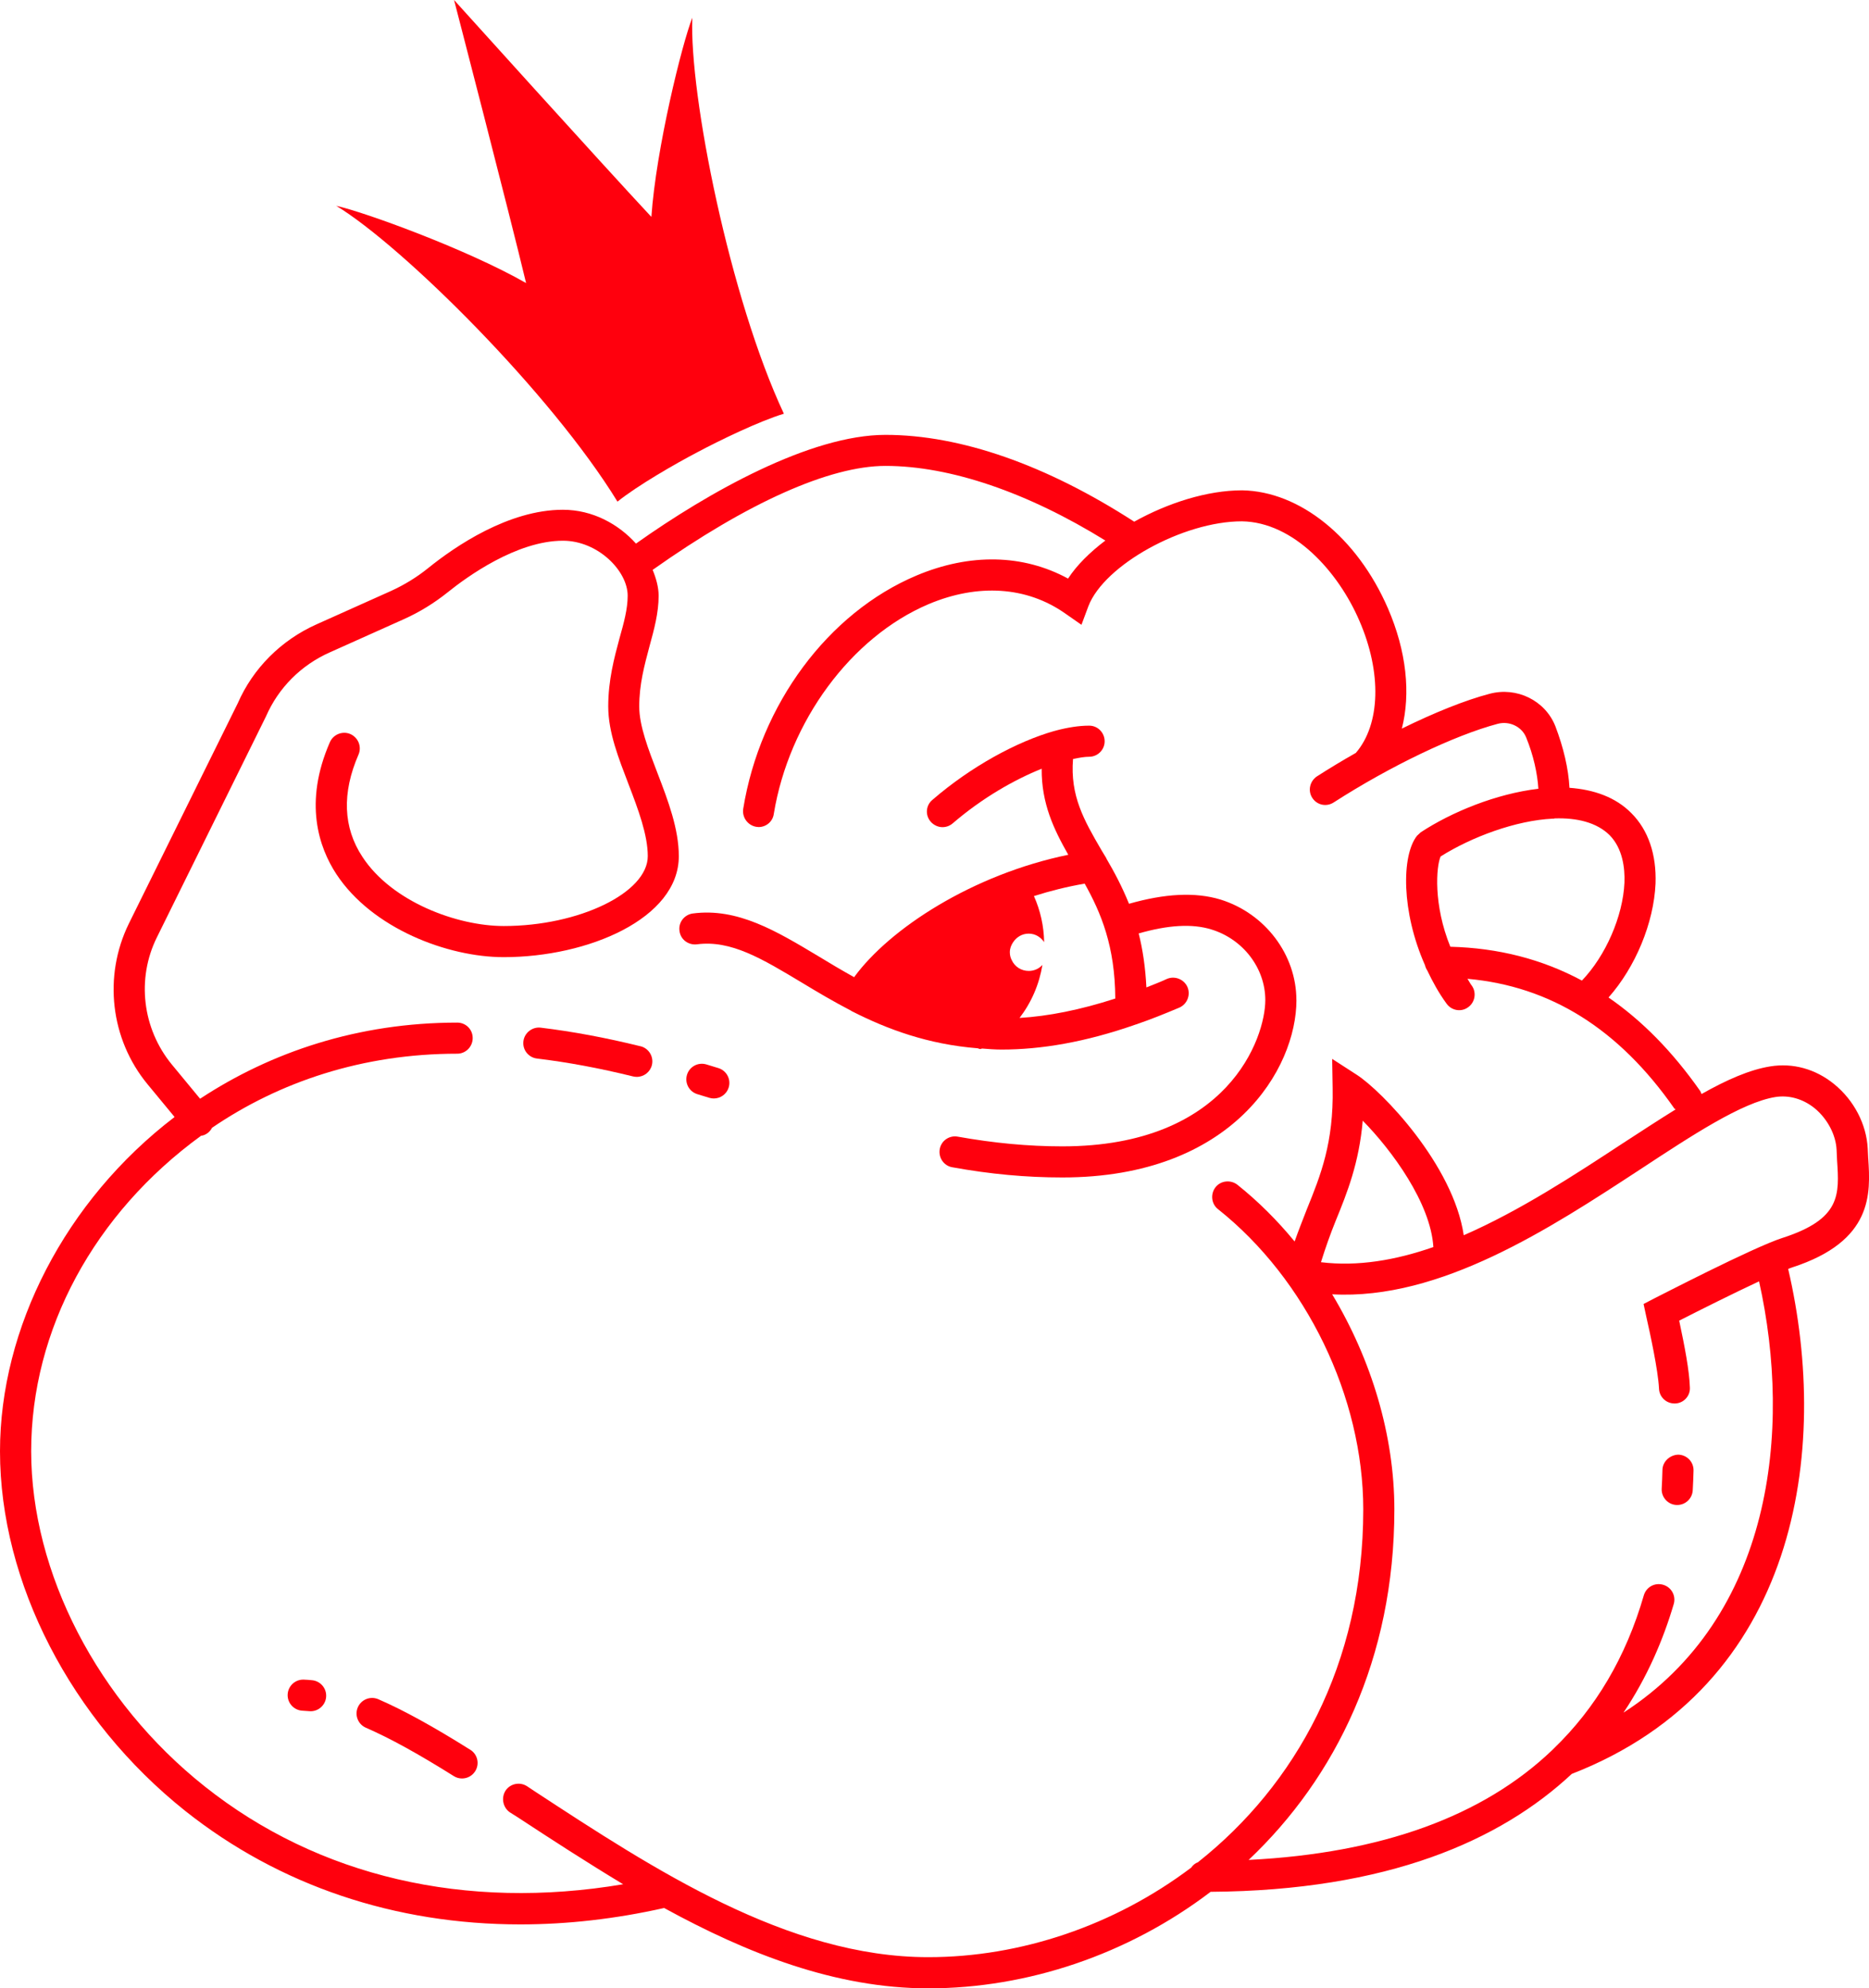
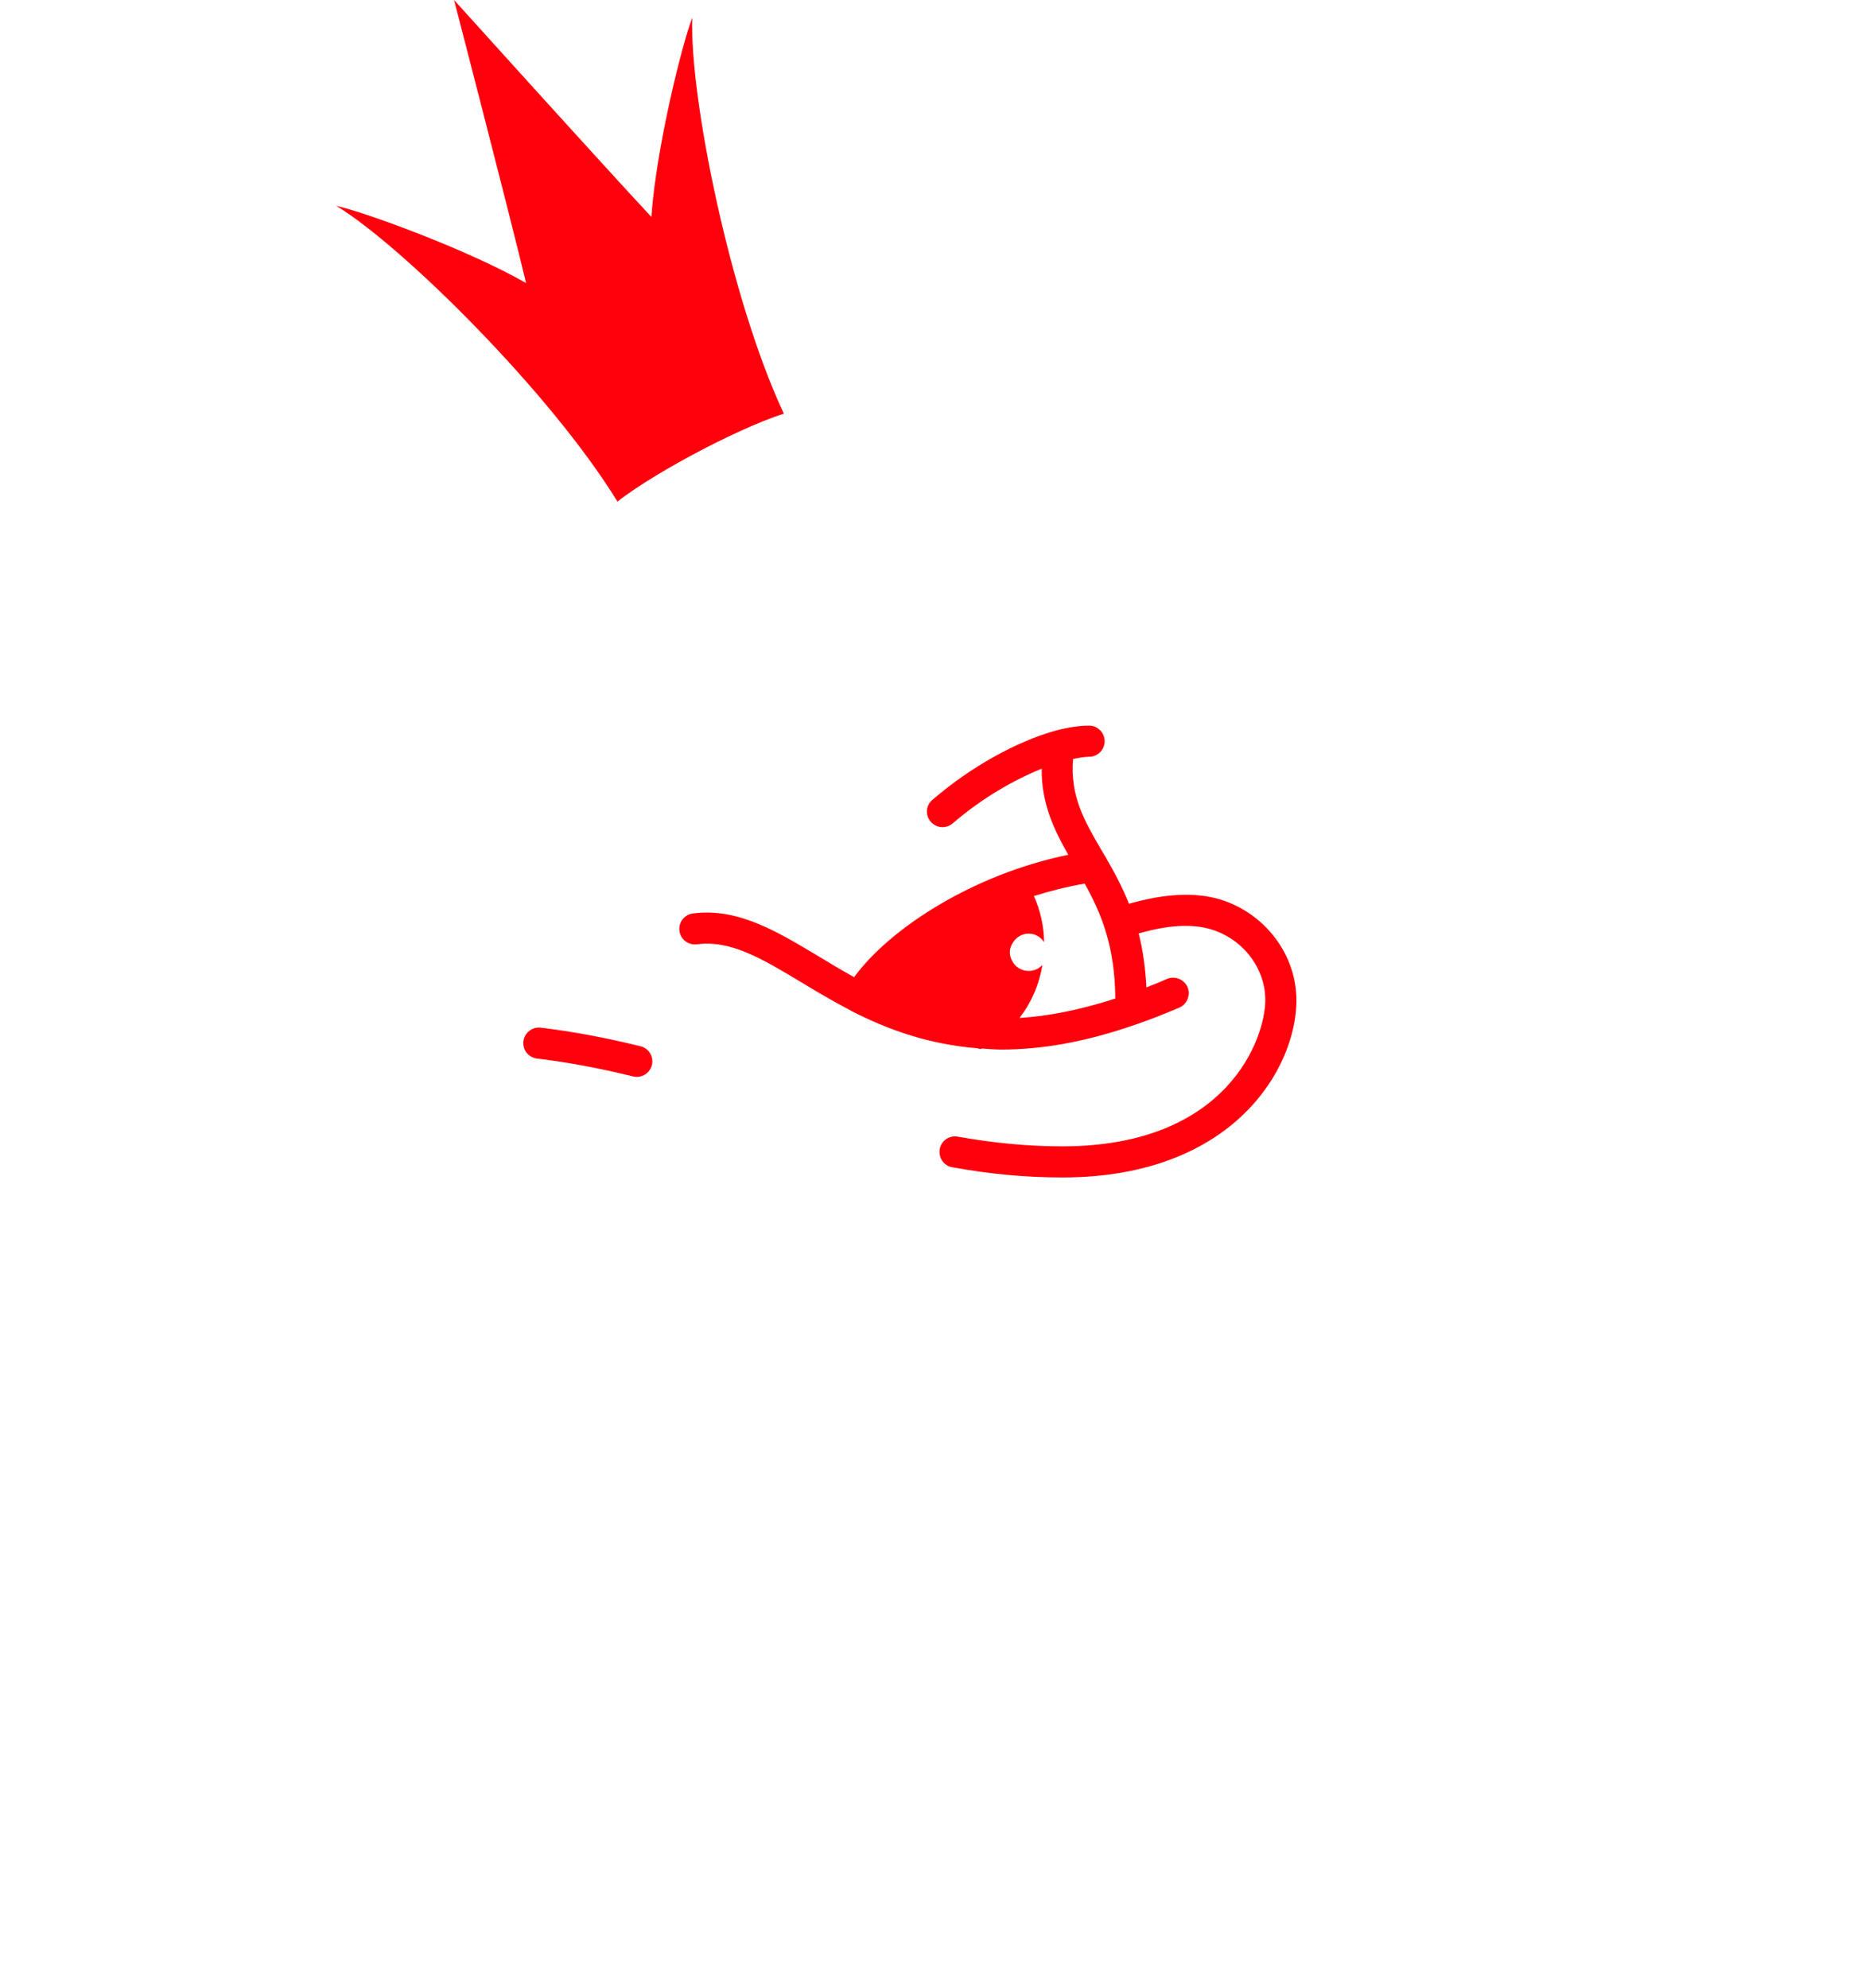
<svg xmlns="http://www.w3.org/2000/svg" id="Layer_2" data-name="Layer 2" viewBox="0 0 425 452.1">
  <defs>
    <style>
      .cls-1 {
        fill: #ff000d;
      }
    </style>
  </defs>
  <g id="Logos">
    <g>
      <path class="cls-1" d="M145.65,237.9c-8.01-1.97-15.43-3.35-22.7-4.23-1.88-.23-3.7,1.15-3.93,3.09-.24,1.94,1.15,3.7,3.08,3.93,6.98.84,14.13,2.17,21.86,4.07.29.07.57.1.85.1,1.59,0,3.03-1.08,3.43-2.69.46-1.89-.7-3.81-2.59-4.28Z" />
-       <path class="cls-1" d="M163.35,242.86l-2.72-.83c-1.88-.56-3.84.48-4.41,2.35-.57,1.87.48,3.84,2.35,4.41l2.72.83c.35.1.69.15,1.03.15,1.51,0,2.92-.98,3.38-2.5.57-1.87-.48-3.84-2.35-4.41Z" />
-       <path class="cls-1" d="M106.95,397.87c-8.48-5.32-15.13-8.98-20.92-11.5-1.8-.77-3.87.04-4.66,1.83-.78,1.79.04,3.87,1.83,4.65,5.46,2.38,11.81,5.87,19.99,11,.59.37,1.23.54,1.87.54,1.18,0,2.33-.59,3-1.66,1.04-1.65.54-3.84-1.12-4.87Z" />
-       <path class="cls-1" d="M70.99,382.05c-.66-.07-1.3-.12-1.92-.14-.04,0-.09,0-.13,0-1.89,0-3.46,1.5-3.53,3.41-.07,1.95,1.46,3.59,3.41,3.66.47.02.94.05,1.44.1.13.01.25.02.38.02,1.78,0,3.32-1.35,3.51-3.16.21-1.94-1.2-3.68-3.14-3.89Z" />
-       <path class="cls-1" d="M381.21,342.2c.07,0,.13,0,.19,0,1.87,0,3.42-1.46,3.52-3.35.08-1.51.15-3.01.18-4.49.04-1.95-1.51-3.56-3.47-3.6-1.86.05-3.56,1.52-3.6,3.47-.03,1.4-.09,2.82-.17,4.26-.1,1.95,1.4,3.61,3.34,3.71Z" />
-       <path class="cls-1" d="M424.82,263.41l-.11-2.26c-.28-5.49-3.11-10.97-7.64-14.65-4.24-3.45-9.39-4.86-14.54-4.02-4.64.74-9.9,3.05-15.61,6.28-.11-.23-.17-.51-.34-.74-6.28-8.94-13.18-15.95-20.81-21.21,6.11-6.9,10.29-16.91,10.69-25.9.23-6.62-1.64-12.16-5.49-16.01-3.62-3.68-8.6-5.37-14.08-5.77-.23-4.36-1.36-9.16-3.22-14.03-2.32-5.83-8.77-8.99-14.93-7.35-5.6,1.47-12.61,4.3-19.97,7.92,2.04-7.97,1.07-17.59-3.17-27.37-7.01-16.12-20.02-26.58-33.14-26.81-7.97,0-16.91,2.88-24.55,7.13-19.97-12.9-39.48-19.74-56.56-19.74s-40.21,13.01-56.73,24.72c-3.96-4.41-9.84-7.69-16.63-7.69-12.33,0-24.49,8.31-30.6,13.24-2.66,2.15-5.49,3.85-8.43,5.2l-16.91,7.58c-8.14,3.62-14.54,10.07-17.99,17.99l-24.77,50.11c-5.83,11.93-4.19,26.24,4.24,36.48l6.17,7.47C14.76,273.03,0,302.05,0,329.99c0,29.81,16.12,61.08,42.14,81.79,21.44,17.02,47.74,25.79,76.19,25.79,10.63,0,21.61-1.24,32.69-3.73,18.89,10.35,38.97,18.27,60.07,18.27,22.57,0,45.47-7.69,64.2-21.95,40.27-.28,65.89-11.65,82.12-26.81,51.53-20.02,58.82-73.53,49.21-114.82.28-.11.68-.28.9-.34,18.5-6,17.82-16.86,17.31-24.77ZM353.16,186.15h.17c.06,0,.11-.06.17-.06,5.09-.17,9.56.91,12.5,3.79,3,3.05,3.51,7.52,3.39,10.8-.34,7.69-4.3,16.69-9.67,22.28-9.05-4.86-19-7.41-29.92-7.69-3.9-9.56-3.22-18.27-2.21-20.53,7.01-4.41,17.08-8.2,25.57-8.6ZM272.45,423.42c-.68.23-1.19.68-1.58,1.24-17.48,13.18-38.8,20.36-59.78,20.36-32.01,0-62.56-20.08-89.53-37.73l-1.7-1.13c-1.64-1.07-3.85-.62-4.92,1.02-1.02,1.64-.57,3.85,1.02,4.92l1.7,1.07c7.75,5.09,15.78,10.29,24.04,15.27-35.8,6.05-69.29-1.7-95.13-22.23-24.38-19.34-39.48-48.59-39.48-76.24s14.37-54.07,38.63-71.72c.57-.06,1.07-.28,1.58-.68.4-.34.68-.68.91-1.13,15.27-10.41,34.16-16.85,55.77-16.85,1.92,0,3.51-1.58,3.51-3.56s-1.58-3.51-3.51-3.51c-22.51,0-42.31,6.67-58.48,17.31l-6.45-7.81c-6.67-8.14-8.03-19.46-3.39-28.85l24.83-50.28c2.83-6.5,7.98-11.65,14.48-14.54l16.91-7.58c3.51-1.58,6.84-3.62,9.95-6.11,4.36-3.51,15.67-11.71,26.19-11.71,7.92,0,14.71,6.84,14.71,12.5,0,3-.85,6.11-1.87,9.73-1.19,4.41-2.55,9.5-2.55,15.44s2.38,11.82,4.64,17.76c2.15,5.6,4.35,11.43,4.35,16.29,0,8.31-15.61,15.89-32.75,15.89-10.58,0-25.45-5.49-32.13-15.72-4.41-6.67-4.69-14.54-.9-23.25.79-1.81-.06-3.9-1.87-4.69-1.75-.74-3.85.06-4.64,1.87-6,13.74-2.49,23.93,1.47,29.98,8.14,12.39,25.34,18.89,38.06,18.89,19.17,0,39.82-8.77,39.82-22.96,0-6.16-2.43-12.61-4.81-18.78-2.15-5.6-4.19-10.86-4.19-15.27,0-5.03,1.19-9.39,2.32-13.63,1.07-3.9,2.09-7.64,2.09-11.54,0-1.92-.57-3.96-1.36-5.88,21.49-15.21,40.21-23.64,52.94-23.64,14.76,0,32.35,6.05,50,16.97-3.51,2.66-6.5,5.6-8.48,8.65-10.18-5.54-22.28-5.83-34.5-.68-20.08,8.48-35.52,29.3-39.37,53.05-.28,1.92,1.02,3.73,2.94,4.07.17,0,.4.06.57.06,1.7,0,3.22-1.24,3.45-3,3.45-21.04,17.59-40.21,35.18-47.68,11.26-4.75,22.34-4.02,31.05,2.09l3.73,2.6,1.58-4.24c3.62-9.39,21.55-19.29,34.9-19.29,11.76.17,21.89,11.42,26.7,22.57,5.15,11.82,4.81,23.59-.79,30.09-3,1.7-6,3.51-8.82,5.32-1.64,1.07-2.15,3.28-1.07,4.92,1.07,1.64,3.22,2.09,4.86,1.02,12.84-8.26,27.49-15.27,37.27-17.87,2.71-.74,5.54.68,6.5,3.11,1.64,4.02,2.55,8.14,2.77,11.65-9.56,1.13-19.68,5.26-26.75,9.9l-.85.79c-3.56,4.52-3.56,17.31,1.81,29.41.11.45.28.85.51,1.19,1.24,2.6,2.66,5.2,4.41,7.58,1.13,1.58,3.34,1.98,4.92.79,1.58-1.13,1.92-3.39.79-4.92-.4-.51-.62-1.02-.96-1.53,18.89,1.7,34.39,11.37,47.06,29.52.06.06.17.11.28.17-3.85,2.38-7.81,4.98-11.99,7.69-11.03,7.24-23.47,15.38-36.2,20.93-2.38-16.01-18.61-32.8-24.32-36.48l-5.6-3.62.11,6.62c.23,12.44-2.71,19.8-5.88,27.6-.9,2.32-1.87,4.75-2.77,7.3-3.9-4.75-8.26-9.11-13.01-12.9-1.53-1.19-3.79-.96-4.98.57-1.19,1.53-.96,3.79.57,4.98,20.08,15.95,33.03,42.76,33.03,68.27,0,35.35-15.5,62.72-37.56,80.2ZM325.95,283.55c-8.6,3-17.19,4.47-25.57,3.45,1.02-3.28,2.15-6.45,3.34-9.39,2.66-6.5,5.32-13.18,6.16-22.79,6.62,6.73,15.44,18.72,16.06,28.73ZM405.36,281.46c-6.84,2.21-28.28,13.35-29.24,13.8l-2.38,1.24.57,2.66c.91,4.02,2.72,12.33,2.94,16.57.06,1.92,1.64,3.39,3.51,3.39h.17c1.92-.06,3.45-1.7,3.34-3.62-.11-3.79-1.19-9.39-2.43-15.21,4.75-2.43,12.22-6.16,18.16-8.94,7.58,33.99,2.94,76.24-30.83,98.07,5.43-8.09,9.05-16.63,11.42-24.66.57-1.92-.51-3.85-2.38-4.41-1.92-.57-3.85.51-4.41,2.38-4.07,14.08-10.97,25.68-20.47,34.84l-.34.34c-15.78,15.1-38.86,23.47-69.06,25,19.8-18.72,33.14-45.81,33.14-79.69,0-16.8-5.2-34.05-14.14-48.92,24.6,1.36,49.55-14.99,70.02-28.39,11.88-7.81,23.13-15.21,30.71-16.46,3.11-.51,6.33.4,8.99,2.55,2.88,2.38,4.81,6,4.98,9.45l.11,2.43c.51,7.75.91,13.29-12.39,17.59Z" />
      <path class="cls-1" d="M294.79,227.39c0-10.29-7.07-19.68-17.25-22.85-5.77-1.75-12.67-1.36-20.81.96-1.58-3.9-3.39-7.3-5.15-10.29v-.06c-.4-.62-.73-1.24-1.13-1.87-3.96-6.79-7.13-12.33-6.45-20.7,1.36-.28,2.6-.51,3.68-.51,1.92,0,3.51-1.58,3.51-3.51s-1.53-3.56-3.51-3.56h-.06c-2.26,0-4.81.4-7.58,1.13-.06.06-.11.06-.23.06-8.6,2.43-19.06,8.14-27.77,15.67-1.53,1.24-1.7,3.51-.4,4.98.68.79,1.7,1.24,2.66,1.24.85,0,1.64-.28,2.32-.85,6.84-5.88,14.08-9.95,20.25-12.44-.06,7.92,2.77,13.8,6.05,19.57-21.72,4.47-40.61,16.74-48.7,27.83-2.83-1.58-5.6-3.22-8.2-4.81-9.45-5.66-18.33-11.03-28.51-9.67-1.92.28-3.28,2.04-3,3.96.23,1.98,2.04,3.28,3.96,3.05,7.75-1.02,14.82,3.28,23.87,8.71,3.45,2.09,7.18,4.3,11.2,6.39.06,0,.06.06.11.11.06,0,.11,0,.17.06,7.92,4.02,17.14,7.47,28.51,8.37.17.06.4.17.62.17.11,0,.23-.11.4-.11,1.41.11,2.88.23,4.41.23,8.88,0,18.95-1.64,30.54-5.71.11,0,.23-.06.34-.11,3.11-1.07,6.22-2.32,9.56-3.73,1.75-.79,2.6-2.88,1.81-4.69-.79-1.75-2.88-2.6-4.69-1.81-1.58.74-3.11,1.3-4.64,1.92-.23-4.64-.85-8.71-1.75-12.27,6.67-1.92,12.16-2.26,16.52-.91,7.24,2.21,12.27,8.82,12.27,16.06,0,8.6-8.48,33.26-46.15,33.26-7.75,0-15.55-.74-23.81-2.21-1.87-.34-3.73.9-4.07,2.83-.34,1.92.9,3.79,2.83,4.13,8.71,1.58,16.85,2.32,25.06,2.32,38.8,0,53.22-24.77,53.22-40.33ZM231.84,231.46c2.72-3.56,4.47-7.64,5.2-12.05-.79.85-1.87,1.36-3.11,1.36-1.7,0-3.17-.96-3.85-2.43-.28-.51-.45-1.13-.45-1.81,0-.85.28-1.58.73-2.26.79-1.19,2.04-1.98,3.56-1.98s2.72.79,3.51,1.92c-.06-3.62-.85-7.18-2.32-10.46,3.73-1.19,7.58-2.15,11.54-2.83,3.73,6.67,6.9,14.25,6.96,26.13-8.03,2.6-15.27,4.02-21.78,4.41Z" />
      <path class="cls-1" d="M140.41,114.06c4.57-3.67,13.14-8.6,18.24-11.27,5.07-2.7,13.98-7.01,19.6-8.72-12.27-26.17-21.53-72.44-20.82-90.04-2.33,5.86-8.25,29.82-9.31,45.29C137.01,37.43,103.25,0,103.25,0c0,0,12.62,48.63,16.38,64.36-13.55-7.74-36.96-16.21-43.17-17.56,15.16,9.21,48.83,42.6,63.95,67.26Z" />
    </g>
  </g>
</svg>